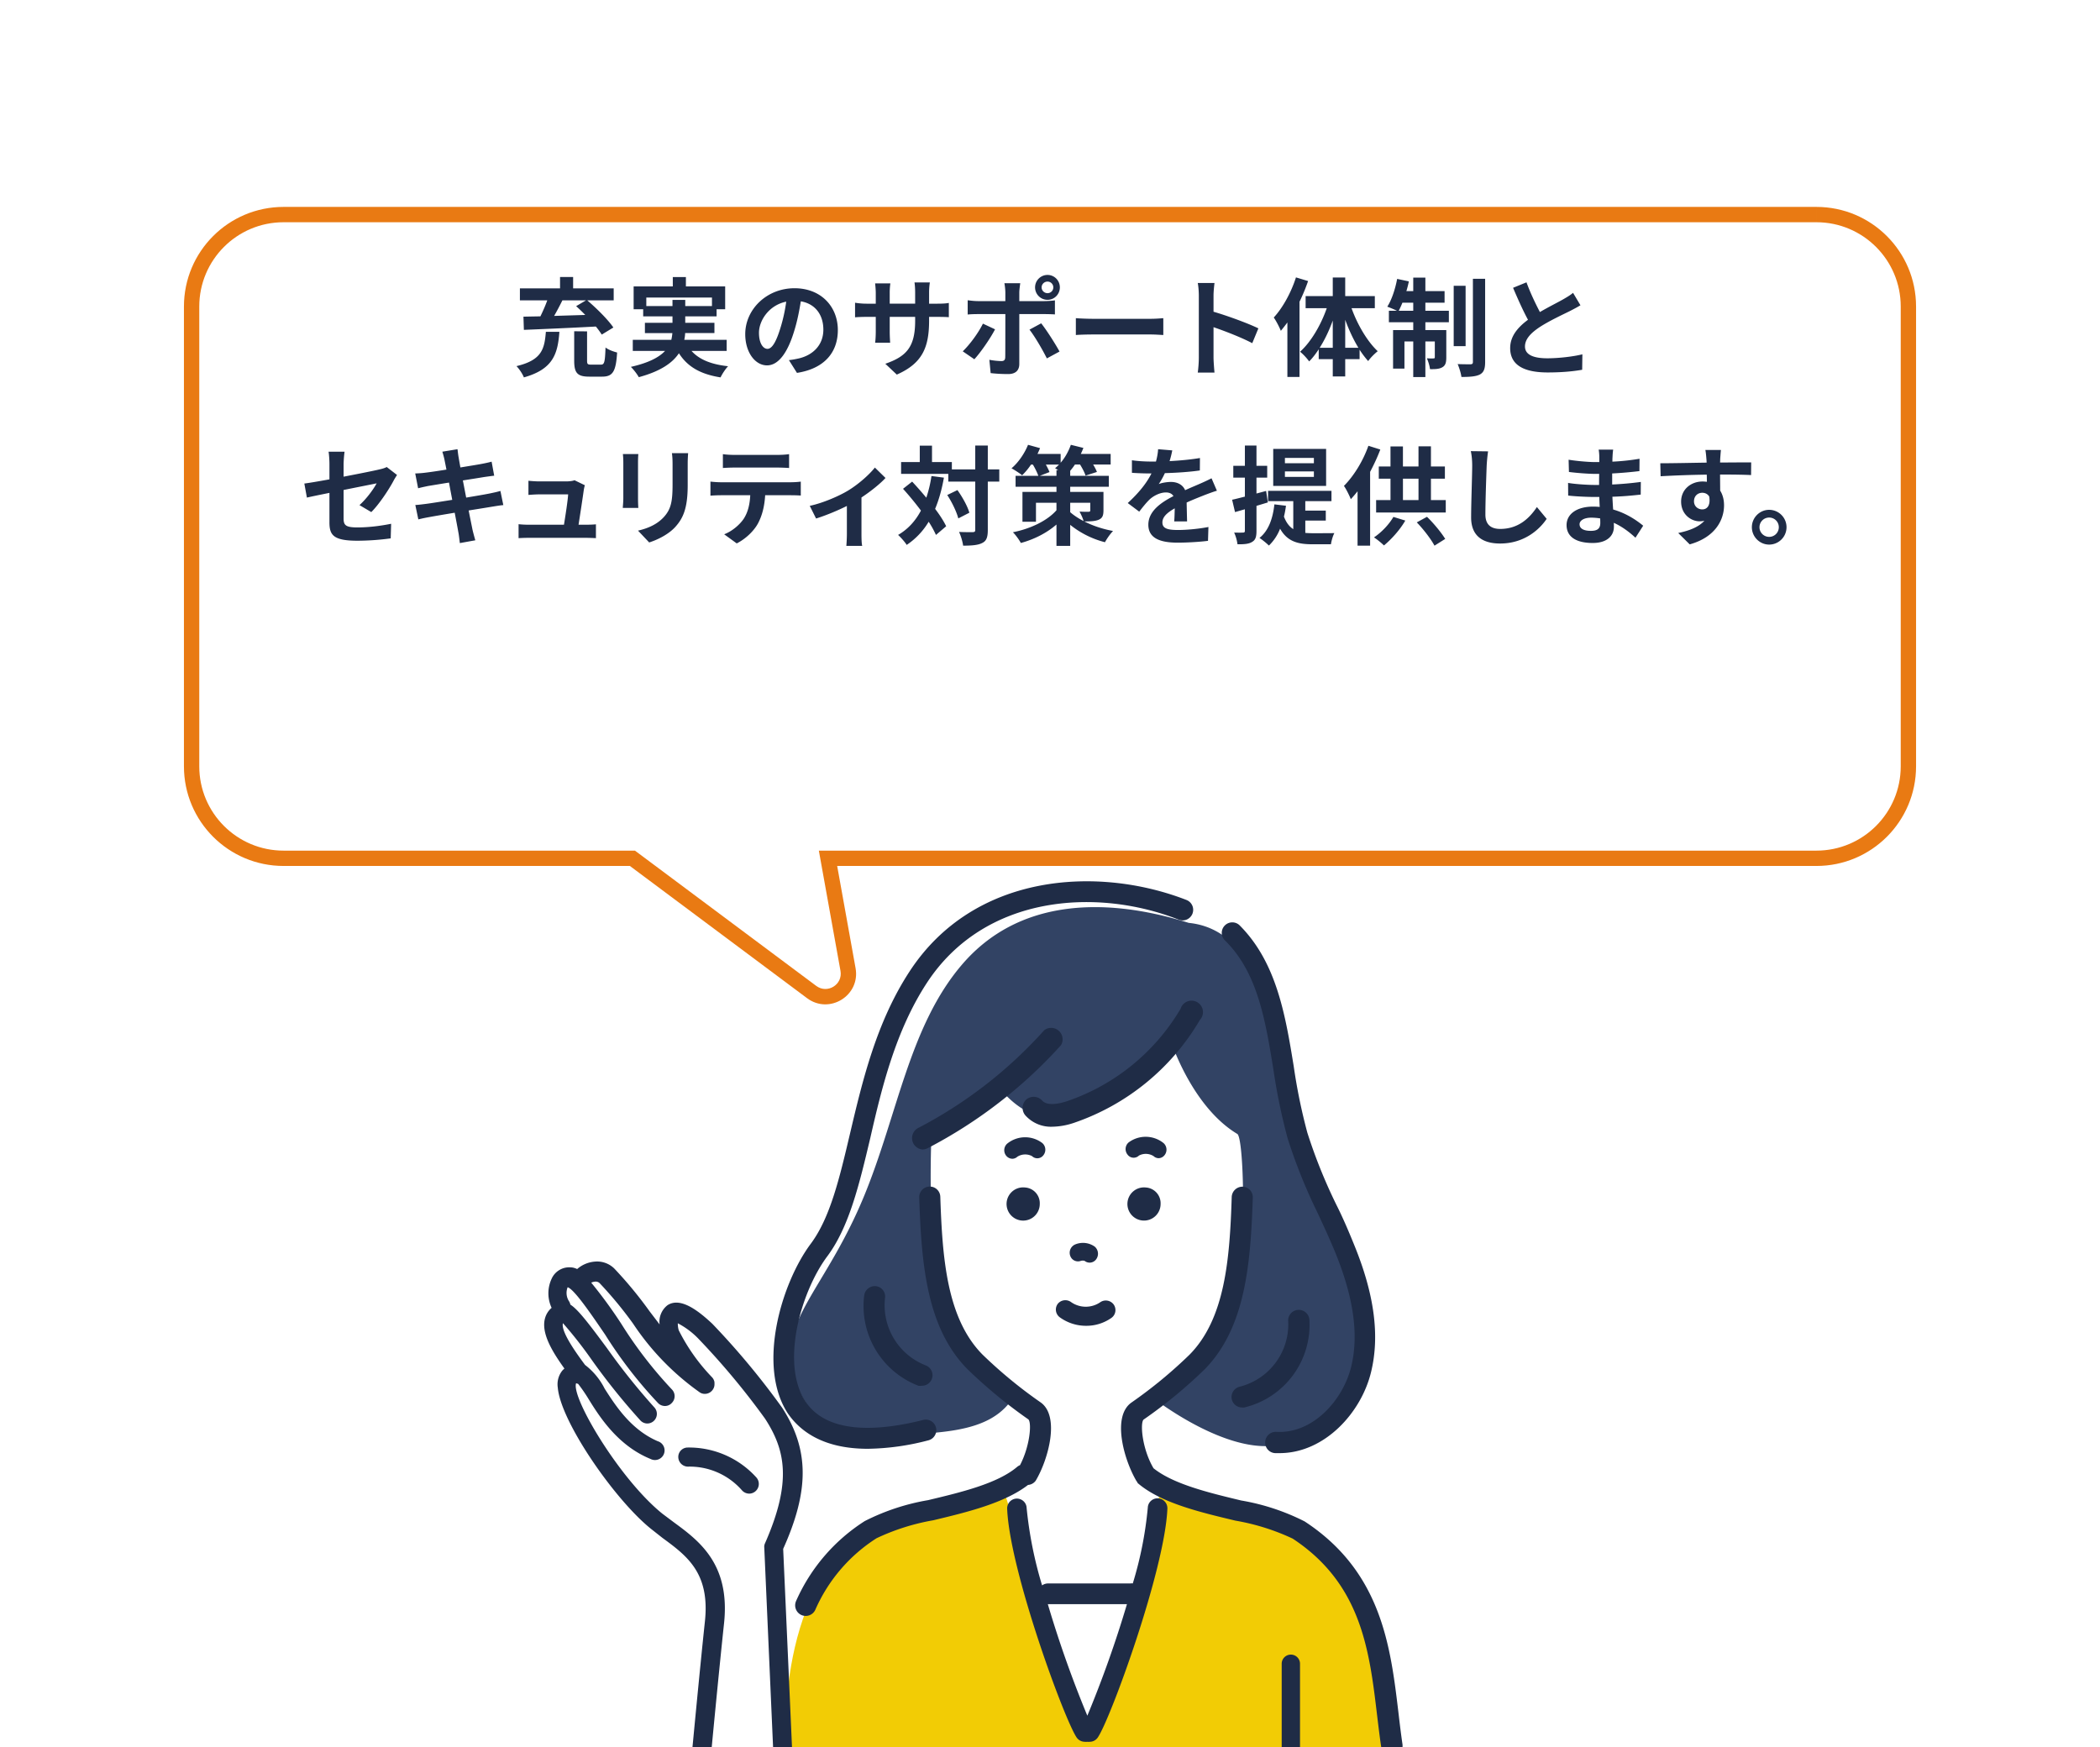
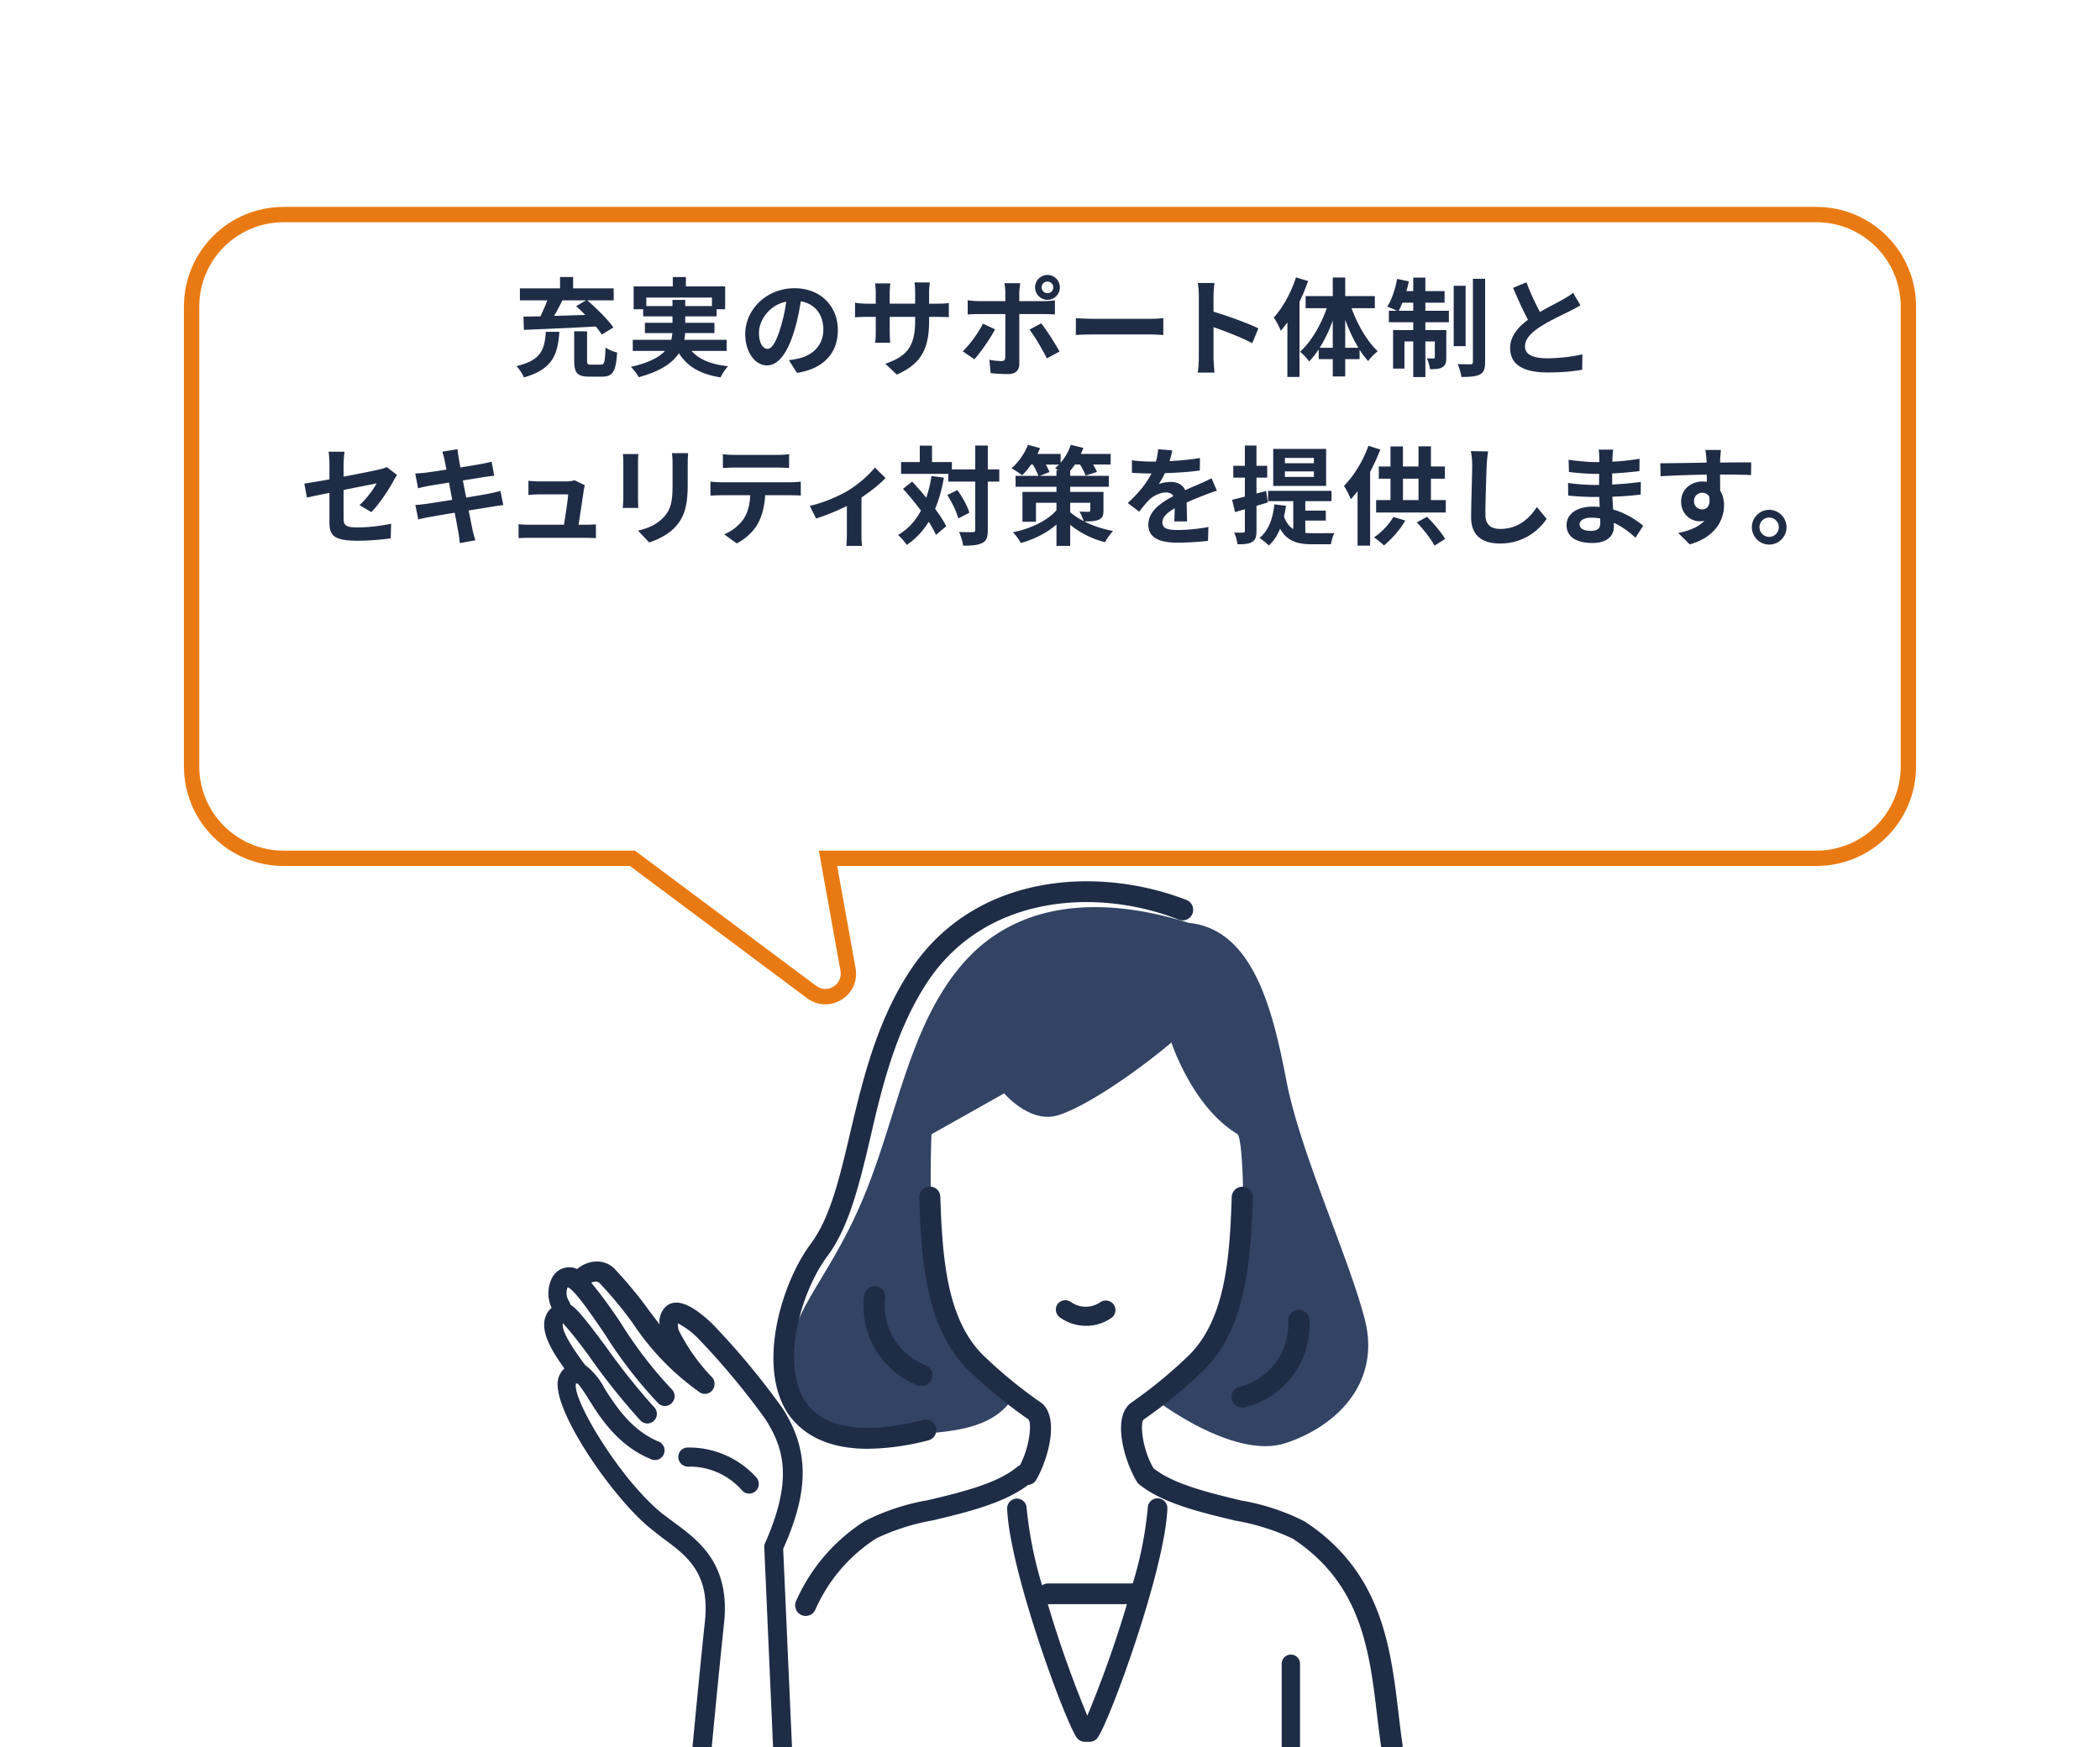
<svg xmlns="http://www.w3.org/2000/svg" width="274" height="228" fill="none">
  <g clip-path="url(#clip0_17170_34281)">
    <path d="M93 207.5L91.5 230H102l-1-27.5 1.5-3 .5-8.5-1.5-6-7-9-6.5-5-1 5-8.5-10-5 1-.5 2.5-1 2.5 2.5 7-.5 3 6.5 11 10 9.5 2.5 5z" fill="#fff" />
    <path d="M110 202.5c-8.4 8.4-6.167 22.167-5.5 28l77.498 1-4.5-23-7-8.5-13.5-4-8-4-1.5-7.5 4.5-3c5.167 3.5 16.9 9 22.5 3 7-7.5 1.5-21-2.5-29s-4-17-6.5-25.5-7-6-9-8.5-17-7.5-26.5-3-16 18-17 26-4.5 15.5-7 20-6.5 12-1.5 19c4 5.6 12.334 4.333 16 3l9.5-6 6 4.5-1.5 7c-1.166.667-4.2 2.3-7 3.5-3.5 1.5-12.5 1.5-17.498 7z" fill="#fff" />
-     <path d="M171.499 201c-9.606-4.683-20-7-20-7l-3.5 17-6 15-6-15-5-16.5c-7 1.5-12.132 2.757-18.159 5.585C101 207.5 102.499 229 102.499 229h79.484s-2.484-23.5-10.484-28z" fill="#F2CC05" />
    <path d="M155.097 120.426c-11.58-3.628-22.413-2.792-29.451 5.299-7.037 8.092-8.517 19.811-12.984 30.545-4.468 10.734-9.966 15.272-9.488 21.065.478 5.792 5.274 11.361 11.475 10.316s14.793.223 17.93-5.972c0 0-10.041-6.897-10.728-17.243a143.056 143.056 0 01-.314-16.422l9.488-5.344s3.347 3.986 7.008 2.866 10.235-5.643 14.808-9.495c0 0 2.749 8.435 8.621 11.943.896.821 1.24 16.422-.598 21.035-1.838 4.613-10.22 13.541-10.22 13.541s10.28 8.002 17.109 5.747c6.828-2.254 12.431-8.002 10.309-16.183-2.121-8.181-8.427-21.766-10.22-31.111-1.793-9.346-4.363-19.751-12.745-20.587z" fill="#324364" />
-     <path d="M166.154 139.594a77.598 77.598 0 001.853 8.957 70.417 70.417 0 003.915 9.734c.792 1.702 1.599 3.449 2.316 5.195 2.39 5.882 3.063 10.734 2.062 14.855-1.076 4.389-5.006 8.763-9.727 8.509a1.396 1.396 0 00-1.35.76 1.404 1.404 0 00-.145.524 1.38 1.38 0 00.333 1.023c.121.139.269.253.436.333.166.081.347.128.531.137h.568c5.887 0 10.684-5.285 11.954-10.615 1.135-4.687.433-10.092-2.197-16.526-.732-1.806-1.494-3.598-2.361-5.315a68.523 68.523 0 01-3.765-9.36 73.605 73.605 0 01-1.778-8.674c-1.091-6.673-2.226-13.555-7.082-18.407a1.374 1.374 0 00-1.904.039 1.374 1.374 0 00-.039 1.902c4.303 4.18 5.319 10.405 6.38 16.929zm-12.072-8.032a27.5 27.5 0 01-14.868 12.137c-.911.299-2.555.687-3.242-.089a1.493 1.493 0 00-2.062-.135 1.492 1.492 0 00-.134 2.061 4.478 4.478 0 003.496 1.492 9.31 9.31 0 002.854-.507 30.447 30.447 0 0016.436-13.436 1.493 1.493 0 10-2.51-1.493l.03-.03zm-33.024 18.258a61.725 61.725 0 0017.378-13.436 1.488 1.488 0 00-.288-1.872 1.492 1.492 0 00-1.894-.083 58.059 58.059 0 01-16.541 12.809 1.497 1.497 0 00-.671 1.625 1.492 1.492 0 001.344 1.136 1.58 1.58 0 00.672-.179zm14.927-.671a3.705 3.705 0 00-4.572.089 1.148 1.148 0 00-.134 1.568 1.064 1.064 0 00.807.403.988.988 0 00.657-.269 1.918 1.918 0 011.912-.075.989.989 0 001.495-.134 1.151 1.151 0 00-.165-1.582zm15.967 1.582a1.148 1.148 0 00-.135-1.567 3.72 3.72 0 00-4.572-.075 1.148 1.148 0 00-.134 1.567.97.97 0 00.716.412.978.978 0 00.778-.277 1.908 1.908 0 011.912.074.986.986 0 00.673.269 1.02 1.02 0 00.762-.403zm-18.214 4.225a2.166 2.166 0 00-2.388 2.426 2.166 2.166 0 004.315-.277 2.058 2.058 0 00-1.927-2.149zm15.75 0a2.165 2.165 0 101.943 2.15 2.062 2.062 0 00-1.943-2.15zm-8.444 9.569c.152-.036.311-.036.463 0a1.048 1.048 0 001.524-.209 1.223 1.223 0 00-.194-1.642 2.65 2.65 0 00-2.555-.284 1.18 1.18 0 00-.422 1.86 1.076 1.076 0 001.184.275z" fill="#1F2C46" />
    <path d="M113.226 189.054a32.464 32.464 0 007.963-1.12 1.377 1.377 0 00.934-1.658 1.376 1.376 0 00-1.621-.999c-5.379 1.373-12.416 2.075-15.39-2.374-3.317-4.957-.598-14.377 2.824-18.96 2.869-3.837 4.199-9.48 5.618-15.451 1.494-6.554 3.302-13.989 7.367-20.214 7.575-11.615 22.323-12.436 32.872-8.271a1.373 1.373 0 001.057-.017 1.389 1.389 0 00.736-.759 1.394 1.394 0 00-.017-1.057 1.384 1.384 0 00-.76-.734c-11.506-4.479-27.732-3.569-36.145 9.345-4.333 6.628-6.141 14.302-7.74 21.065-1.404 5.971-2.614 11.062-5.14 14.451-3.825 5.121-7.052 15.944-2.988 22.139 1.584 2.3 4.587 4.614 10.43 4.614zm24.787-18.915a1.248 1.248 0 00-.233.937 1.254 1.254 0 00.502.824 5.808 5.808 0 003.422 1.105 5.662 5.662 0 003.287-1.015 1.246 1.246 0 00.528-.805 1.268 1.268 0 00-.199-.942 1.274 1.274 0 00-1.763-.313 3.341 3.341 0 01-3.781 0 1.271 1.271 0 00-1.763.209z" fill="#1F2C46" />
    <path d="M114.332 167.84a1.404 1.404 0 00-1.569 1.164 11.138 11.138 0 007.068 11.824c.148.022.3.022.448 0a1.372 1.372 0 001.371-1.139 1.374 1.374 0 00-.908-1.534 8.418 8.418 0 01-5.259-8.837 1.362 1.362 0 00-1.151-1.478zm47.443 13.107a1.387 1.387 0 00-.862.598c-.199.304-.27.673-.199 1.029a1.378 1.378 0 001.345 1.09c.094.014.19.014.284 0a11.088 11.088 0 008.502-11.465 1.387 1.387 0 00-1.494-1.269 1.367 1.367 0 00-.948.48c-.119.139-.208.3-.263.474a1.348 1.348 0 00-.059.539 8.385 8.385 0 01-1.635 5.383 8.397 8.397 0 01-4.671 3.141z" fill="#1F2C46" />
    <path d="M135.134 193.219c1.629-2.717 3.228-8.45.613-10.241a60.221 60.221 0 01-7.576-6.241c-4.602-4.687-5.215-12.406-5.484-20.572a1.369 1.369 0 00-1.419-1.328c-.18.006-.358.047-.523.121a1.392 1.392 0 00-.719.768 1.366 1.366 0 00-.088.529c.284 8.718.971 17.004 6.276 22.393a63.743 63.743 0 007.964 6.569c.463.463.194 3.523-1.091 5.972a1.457 1.457 0 00-.373.224c-2.556 2.179-7.367 3.329-11.625 4.344a28.863 28.863 0 00-8.263 2.732 23.726 23.726 0 00-8.965 10.45 1.387 1.387 0 00.702 1.806 1.376 1.376 0 001.823-.701 21.112 21.112 0 017.979-9.316 28.762 28.762 0 017.396-2.344c4.363-1.045 9.279-2.224 12.372-4.613a1.356 1.356 0 001.001-.552zm47.959 35.053c-.239-1.493-.433-3.105-.627-4.777-1.031-8.614-2.182-18.378-12.238-24.961a28.961 28.961 0 00-8.277-2.732c-4.154-1.001-8.846-2.12-11.446-4.21-1.494-2.538-1.763-5.867-1.3-6.345a61.855 61.855 0 007.994-6.584c5.29-5.404 5.977-13.69 6.261-22.393a1.363 1.363 0 00-.088-.529 1.36 1.36 0 00-.719-.768 1.374 1.374 0 00-.523-.121 1.404 1.404 0 00-1.42 1.328c-.254 8.166-.881 15.885-5.483 20.572a60.008 60.008 0 01-7.561 6.241c-2.63 1.791-1.031 7.464.598 10.241a.936.936 0 00.149.194v.075c2.989 2.612 8.218 3.836 12.776 4.926a29.14 29.14 0 017.47 2.344c8.966 5.897 10.012 14.586 11.013 23.005.209 1.702.388 3.3.657 4.897a1.36 1.36 0 001.345 1.15h.224a1.392 1.392 0 001.195-1.553z" fill="#1F2C46" />
    <path d="M151.09 195.518a1.277 1.277 0 00-.921.334 1.262 1.262 0 00-.409.89 49.102 49.102 0 01-1.958 9.883.931.931 0 00-.298 0H136.76a1.348 1.348 0 00-.792.253 52.251 52.251 0 01-2.017-10.106 1.254 1.254 0 00-.409-.882 1.27 1.27 0 00-2.131.986c.314 8.047 7.471 27.529 9.07 29.858a1.284 1.284 0 001.046.552c.109.016.22.016.329 0 .109.015.219.015.328 0a1.262 1.262 0 001.046-.552c1.644-2.374 8.756-21.871 9.085-29.858a1.296 1.296 0 00-1.225-1.358zm-9.219 28.365a146.557 146.557 0 01-5.155-14.556h10.324a146.9 146.9 0 01-5.169 14.556zm-52.16-34.994a1.233 1.233 0 00-1.132.79 1.227 1.227 0 00-.078.479 1.27 1.27 0 001.27 1.224 9.067 9.067 0 017.037 3.091 1.276 1.276 0 00.957.433 1.266 1.266 0 001.131-.748 1.27 1.27 0 00-.19-1.342 11.841 11.841 0 00-8.995-3.927z" fill="#1F2C46" />
    <path d="M102.05 183.694a100.455 100.455 0 00-9.114-10.958c-1.823-1.702-4.154-3.523-5.843-2.418a2.73 2.73 0 00-1.03 2.508l-1.3-1.702a53.03 53.03 0 00-4.618-5.598 3.203 3.203 0 00-2.555-.896 3.99 3.99 0 00-2.286.97 2.081 2.081 0 00-.881-.224 2.513 2.513 0 00-2.45 1.493 4.478 4.478 0 000 3.792c-.409.35-.705.812-.852 1.329-.553 1.911.881 4.314 2.525 6.598a2.191 2.191 0 00-.27.254 2.858 2.858 0 00-.597 2.239c.389 4.479 7.471 14.661 12.163 18.423l1.494 1.179c3.198 2.344 6.2 4.568 5.543 10.853-.702 6.584-1.733 17.602-1.748 17.721a1.254 1.254 0 001.136 1.359h.12a1.255 1.255 0 001.24-1.135c0-.119 1.045-11.122 1.748-17.691.807-7.718-3.272-10.734-6.545-13.137l-1.494-1.12c-5.573-4.479-11.954-15.212-11.266-17.034l.269.09c.485.626.934 1.279 1.345 1.955 1.494 2.434 3.884 6.121 8.098 7.838a1.257 1.257 0 001.738-.642 1.254 1.254 0 00-.797-1.672c-3.466-1.493-5.468-4.568-6.933-6.867a8.956 8.956 0 00-2.555-3.09c-1.255-1.687-3.182-4.404-2.883-5.449a54.906 54.906 0 013.735 4.762 85.601 85.601 0 006.38 7.942 1.243 1.243 0 00.897.388 1.255 1.255 0 00.896-2.12 84.726 84.726 0 01-6.156-7.703c-2.465-3.329-3.78-5.046-4.781-5.688a1.487 1.487 0 00-.24-.537 2.006 2.006 0 01-.119-1.732c.882.269 3.198 3.702 4.901 6.195a57.385 57.385 0 006.933 8.958c.231.216.535.339.852.343a1.194 1.194 0 00.911-.403 1.254 1.254 0 000-1.762 54.886 54.886 0 01-6.574-8.524 60.227 60.227 0 00-3.945-5.404c.154-.076.322-.122.493-.135a.727.727 0 01.598.194 50.842 50.842 0 014.378 5.3 33.951 33.951 0 008.696 8.958c.195.129.424.196.657.194a1.255 1.255 0 001.06-.583c.116-.173.184-.374.196-.582a1.82 1.82 0 000-.284v-.089a1.238 1.238 0 00-.3-.612 24.863 24.863 0 01-4.362-6.151 3.21 3.21 0 01-.12-.911 10.47 10.47 0 012.675 2.001 97.165 97.165 0 018.71 10.45c2.631 4.061 3.542 8.196 0 16.243a1.074 1.074 0 00-.104.567l1.226 27.798a1.253 1.253 0 001.255 1.194 1.247 1.247 0 00.88-.404 1.247 1.247 0 00.33-.91l-1.225-27.499c3.451-7.673 3.377-13.003-.135-18.422zm66.376 32.217a1.194 1.194 0 00-1.196 1.194v11.749a1.192 1.192 0 001.196 1.194 1.194 1.194 0 001.195-1.194v-11.749a1.194 1.194 0 00-1.195-1.194z" fill="#1F2C46" />
  </g>
  <g filter="url(#filter0_dd_17170_34281)">
    <path fill-rule="evenodd" clip-rule="evenodd" d="M37 13c-6.627 0-12 5.373-12 12v60c0 6.627 5.373 12 12 12h45.516l23.386 17.452c2.182 1.628 5.229-.257 4.747-2.935L108.036 97H237c6.627 0 12-5.373 12-12V25c0-6.627-5.373-12-12-12H37z" fill="#fff" />
    <path d="M82.516 97l.598-.801-.266-.199h-.332v1zm23.386 17.452l.598-.801-.598.801zm4.747-2.935l-.984.177.984-.177zM108.036 97v-1h-1.196l.212 1.177.984-.177zM26 25c0-6.075 4.925-11 11-11v-2c-7.18 0-13 5.82-13 13h2zm0 60V25h-2v60h2zm11 11c-6.075 0-11-4.925-11-11h-2c0 7.18 5.82 13 13 13v-2zm45.516 0H37v2h45.516v-2zm-.598 1.801l23.386 17.453 1.196-1.603-23.386-17.452-1.196 1.602zm23.386 17.453c2.909 2.17 6.972-.343 6.329-3.915l-1.968.355c.321 1.786-1.71 3.042-3.165 1.957l-1.196 1.603zm6.329-3.915l-2.613-14.516-1.968.354 2.613 14.517 1.968-.355zM237 96H108.036v2H237v-2zm11-11c0 6.075-4.925 11-11 11v2c7.18 0 13-5.82 13-13h-2zm0-60v60h2V25h-2zm-11-11c6.075 0 11 4.925 11 11h2c0-7.18-5.82-13-13-13v2zM37 14h200v-2H37v2z" fill="#E97A13" />
  </g>
  <path d="M76.46 39.194h-3.08a39.643 39.643 0 01-1.078 2.03c1.301-.042 2.688-.084 4.06-.126a22.613 22.613 0 00-1.19-1.148l1.288-.756zm-8.106 3.85l-.056-1.722c.657-.014 1.4-.028 2.212-.042.322-.658.657-1.414.895-2.086h-3.57v-1.568h5.237v-1.484h1.707v1.484h5.293v1.568h-3.445c1.205 1.036 2.689 2.492 3.403 3.542l-1.513.924a11.503 11.503 0 00-.77-1.05c-3.388.182-6.972.336-9.394.434zm2.87.252h1.763c-.21 2.912-.84 4.886-4.633 5.95-.168-.448-.617-1.12-.966-1.47 3.303-.784 3.653-2.226 3.835-4.48zm5.907 4.284h1.275c.447 0 .531-.294.601-2.24.337.294 1.093.56 1.512.658-.154 2.506-.574 3.15-1.96 3.15h-1.68c-1.568 0-1.96-.504-1.96-2.086v-3.836l1.68.014v3.808c0 .462.07.532.532.532zm7.197-7.644h3.415v-.798h1.666v.798h3.486V38.83h-8.567v1.106zm10.486 5.852h-4.592c.994 1.12 2.562 1.764 4.774 2.002-.337.35-.77 1.008-.98 1.456-2.66-.42-4.327-1.414-5.433-3.15-.826 1.246-2.38 2.352-5.236 3.122-.195-.364-.671-.994-1.035-1.344 2.352-.532 3.695-1.26 4.466-2.086h-4.215v-1.442h5.026c.07-.294.112-.588.14-.882h-3.584V42.12h3.599v-.84H83.92v-.924h-1.246v-2.982h5.11v-1.218h1.709v1.218h5.124v2.982h-1.12v.924h-4.089v.84h3.808v1.344h-3.822a4.753 4.753 0 01-.111.882h5.53v1.442zm14.504-2.716c0 2.954-1.806 5.04-5.334 5.586l-1.05-1.666c.532-.056.924-.14 1.302-.224 1.792-.42 3.192-1.708 3.192-3.752 0-1.932-1.05-3.374-2.94-3.696-.196 1.19-.434 2.478-.84 3.794-.84 2.828-2.044 4.564-3.57 4.564-1.554 0-2.842-1.708-2.842-4.074 0-3.234 2.8-5.992 6.426-5.992 3.472 0 5.656 2.408 5.656 5.46zm-10.29.35c0 1.414.56 2.1 1.106 2.1.588 0 1.134-.882 1.708-2.772.322-1.036.588-2.226.742-3.388-2.31.476-3.556 2.52-3.556 4.06zm22.197-1.61c0 3.472-.84 5.586-4.214 7.07l-1.498-1.414c2.702-.938 3.892-2.142 3.892-5.586v-.532h-3.318v1.904c0 .616.042 1.19.056 1.47h-1.96c.042-.28.084-.84.084-1.47V41.35h-1.19c-.7 0-1.204.028-1.512.056v-1.904c.238.042.812.126 1.512.126h1.19v-1.386c0-.406-.042-.84-.084-1.26h1.988a8.556 8.556 0 00-.084 1.26v1.386h3.318v-1.47c0-.56-.042-1.022-.084-1.302h2.002a8.82 8.82 0 00-.098 1.302v1.47h1.036c.742 0 1.162-.028 1.54-.098v1.862c-.308-.028-.798-.042-1.54-.042h-1.036v.462zm14.681-4.312c0 .42.35.756.77.756.42 0 .756-.336.756-.756a.753.753 0 00-.756-.756c-.42 0-.77.336-.77.756zm-.854 0c0-.896.728-1.624 1.624-1.624.896 0 1.61.728 1.61 1.624 0 .896-.714 1.624-1.61 1.624a1.625 1.625 0 01-1.624-1.624zm-1.932-.546c-.028.196-.126.868-.126 1.218v1.12h3.262c.392 0 1.008-.042 1.386-.098v1.834a24.269 24.269 0 00-1.372-.042h-3.276v6.51c0 .812-.462 1.316-1.456 1.316-.756 0-1.568-.042-2.282-.126l-.168-1.736a9.683 9.683 0 001.554.168c.364 0 .504-.14.518-.504.014-.518.014-4.956.014-5.614v-.014h-3.556c-.42 0-.966.014-1.358.056V39.18c.42.056.91.112 1.358.112h3.556v-1.12c0-.364-.07-.98-.126-1.218h2.072zm-3.29 6.02c-.644 1.246-1.932 3.08-2.702 3.906l-1.512-1.036c.938-.896 2.058-2.436 2.632-3.612l1.582.742zm6.02-.784c.714.896 1.834 2.66 2.394 3.682l-1.652.896c-.602-1.204-1.596-2.898-2.268-3.752l1.526-.826zm4.524-.672c.504.042 1.526.084 2.254.084h7.518c.658 0 1.274-.056 1.638-.084v2.198c-.336-.014-1.05-.07-1.638-.07h-7.518c-.798 0-1.736.028-2.254.07v-2.198zm16.045 5.138v-8.05c0-.49-.042-1.19-.14-1.68h2.184c-.056.49-.126 1.106-.126 1.68v2.072c1.876.546 4.564 1.54 5.852 2.17l-.798 1.932c-1.442-.756-3.542-1.568-5.054-2.086v3.962c0 .406.07 1.386.126 1.96h-2.184c.084-.56.14-1.4.14-1.96zm12.674-10.458l1.582.476a24.518 24.518 0 01-1.12 2.702v9.814h-1.582v-7.112c-.28.378-.574.756-.854 1.092-.154-.406-.616-1.316-.924-1.736 1.176-1.274 2.268-3.262 2.898-5.236zm6.426 9.184h1.722c-.658-1.078-1.246-2.338-1.722-3.654v3.654zm-3.332 0h1.708v-3.556c-.462 1.288-1.05 2.52-1.708 3.556zm7.196-5.166h-3.038c.77 2.156 2.058 4.34 3.416 5.614-.378.294-.952.854-1.246 1.288a11.732 11.732 0 01-1.12-1.484v1.232h-1.876v2.254h-1.624v-2.254h-1.834v-1.288c-.392.602-.798 1.134-1.246 1.582-.28-.392-.812-.98-1.19-1.26 1.414-1.26 2.716-3.472 3.486-5.684h-2.758v-1.582h3.542v-2.422h1.624v2.422h3.864v1.582zm3.122.336h1.89v-1.05h-1.414c-.154.392-.322.742-.476 1.05zm3.472-1.05v1.05h3.066v1.498h-3.066v1.022h2.73v3.57c0 .644-.098 1.036-.504 1.274-.392.238-.924.266-1.624.252-.042-.42-.224-1.008-.406-1.414.392.028.742.028.868.014.126 0 .168-.028.168-.168v-2.044h-1.232v4.648h-1.582v-4.648h-1.148v3.542h-1.484v-5.026h2.632V42.05h-3.178v-1.498h1.05c-.364-.182-.938-.42-1.26-.532.574-.882 1.036-2.296 1.288-3.626l1.526.322c-.084.434-.196.854-.322 1.274h.896v-1.764h1.582v1.764h2.506v1.512h-2.506zm5.25-2.212v7.882h-1.554V37.29h1.554zm.952-.91h1.596v10.864c0 .896-.182 1.344-.686 1.624-.518.266-1.33.322-2.408.322-.056-.462-.28-1.19-.49-1.68.714.028 1.442.028 1.68.028.224-.014.308-.07.308-.308V36.38zm6.991.462c.532 1.456 1.19 2.8 1.75 3.878 1.148-.672 2.366-1.274 3.024-1.652.532-.308.938-.546 1.302-.854l.966 1.624c-.42.252-.868.49-1.386.756-.868.434-2.632 1.246-3.906 2.072-1.162.77-1.946 1.568-1.946 2.548 0 1.008.966 1.54 2.912 1.54 1.442 0 3.332-.21 4.578-.518l-.028 2.016c-1.19.21-2.674.35-4.494.35-2.786 0-4.9-.77-4.9-3.178 0-1.54.98-2.702 2.324-3.696-.644-1.19-1.316-2.688-1.946-4.172l1.75-.714zM42.984 68.138v-3.822c-1.247.252-2.352.476-2.94.616l-.336-1.834c.657-.084 1.89-.294 3.276-.546V60.55c0-.462-.043-1.176-.113-1.61h2.087a14.714 14.714 0 00-.127 1.61v1.652c2.044-.392 4.005-.784 4.634-.938.392-.084.728-.182.994-.322l1.344 1.036c-.125.196-.335.518-.461.77-.617 1.162-1.89 3.08-2.898 4.074l-1.54-.91c.923-.826 1.847-2.1 2.24-2.842-.434.098-2.325.462-4.313.868v3.71c0 .868.252 1.176 1.792 1.176 1.47 0 3.025-.196 4.41-.476l-.056 1.904a32.908 32.908 0 01-4.34.308c-3.191 0-3.654-.77-3.654-2.422zm15.014-8.134c-.084-.406-.182-.728-.28-1.064l1.974-.322c.042.28.084.756.154 1.092.028.196.112.658.224 1.288 1.19-.196 2.254-.364 2.758-.462.448-.084.98-.196 1.316-.294l.336 1.834c-.308.028-.868.112-1.288.168-.574.098-1.638.266-2.8.448.14.7.28 1.47.434 2.24 1.26-.21 2.408-.406 3.038-.532.546-.112 1.064-.224 1.428-.336l.378 1.848c-.378.028-.952.126-1.484.21-.672.112-1.806.294-3.038.49.224 1.148.42 2.086.504 2.52.098.42.238.924.364 1.372L60 70.868c-.07-.518-.112-1.008-.196-1.414-.07-.406-.252-1.372-.476-2.548-1.428.238-2.744.462-3.346.574a22.15 22.15 0 00-1.4.294l-.392-1.876c.378-.014 1.008-.098 1.456-.154.644-.084 1.946-.294 3.36-.518-.14-.756-.294-1.54-.42-2.254-1.232.196-2.31.378-2.744.448-.448.098-.812.168-1.288.294l-.378-1.932c.448-.014.868-.042 1.302-.098.49-.056 1.568-.21 2.772-.406-.112-.588-.21-1.05-.252-1.274zm18.316 3.318c-.07.182-.112.448-.14.588-.113.826-.477 3.234-.687 4.564h.897c.364 0 1.007-.014 1.371-.056v1.806c-.28-.014-.965-.042-1.343-.042h-7.365c-.504 0-.853.014-1.385.042v-1.82c.377.042.895.07 1.385.07h4.537c.195-1.19.504-3.178.545-3.962h-3.78c-.448 0-.993.042-1.4.07v-1.848c.365.042 1.008.084 1.386.084h3.585c.293 0 .867-.056 1.035-.154l1.359.658zm13.47-4.186c-.028.392-.056.84-.056 1.4v2.772c0 3.01-.588 4.312-1.624 5.46-.924 1.008-2.38 1.694-3.402 2.016l-1.456-1.54c1.386-.322 2.52-.854 3.36-1.764.966-1.05 1.148-2.1 1.148-4.284v-2.66c0-.56-.028-1.008-.084-1.4h2.114zm-6.496.112c-.028.322-.042.63-.042 1.078v4.732c0 .35.014.896.042 1.218h-2.03c.014-.266.07-.812.07-1.232v-4.718a9.94 9.94 0 00-.056-1.078h2.016zm11.032.014c.462.07 1.036.098 1.498.098h5.627c.476 0 1.036-.028 1.512-.098v1.806a26.78 26.78 0 00-1.512-.056h-5.613c-.49 0-1.078.028-1.512.056v-1.806zm-1.624 3.584c.42.042.91.084 1.344.084h9.169c.294 0 .91-.028 1.274-.084v1.82c-.35-.028-.882-.042-1.274-.042h-3.374c-.084 1.442-.391 2.618-.895 3.598-.49.966-1.569 2.058-2.814 2.688l-1.639-1.19c.995-.378 1.975-1.19 2.535-2.002.573-.868.811-1.918.867-3.094h-3.85c-.42 0-.951.028-1.344.056v-1.834zm12.957 3.164c1.82-.392 3.906-1.33 5.012-2.002 1.358-.826 2.772-2.086 3.486-2.996l1.386 1.358c-.658.728-1.89 1.722-3.136 2.548v4.802c0 .49.014 1.232.098 1.512h-2.072c.028-.28.07-1.022.07-1.512v-3.696c-1.232.616-2.8 1.26-4.018 1.638l-.826-1.652zm15.881-3.892l1.624.21c-.266 1.512-.644 2.87-1.148 4.074.616.812 1.12 1.596 1.442 2.268l-1.33 1.134a13.07 13.07 0 00-.952-1.722 9.414 9.414 0 01-2.87 3.024c-.196-.336-.77-.994-1.12-1.302 1.302-.756 2.268-1.834 2.982-3.178a40.837 40.837 0 00-2.338-2.842l1.19-.938a48.083 48.083 0 011.848 2.1 16.41 16.41 0 00.672-2.828zm2.058 2.478l1.33-.644c.658.924 1.33 2.128 1.554 2.954l-1.442.742c-.21-.826-.812-2.1-1.442-3.052zm6.79-3.346v1.596h-1.498v6.3c0 .938-.168 1.428-.7 1.694-.532.294-1.358.364-2.52.364-.056-.49-.294-1.288-.532-1.792.784.042 1.54.028 1.778.028.252 0 .336-.07.336-.294v-6.3h-3.514v-1.008h-6.16v-1.54h2.436v-2.142h1.596v2.142h2.59v.952h3.052v-3.108h1.638v3.108h1.498zm9.254 4.354v1.232c.462.406 1.05.798 1.75 1.162-.112-.406-.35-.896-.532-1.246.448.042 1.022.028 1.176.028.168 0 .224-.042.224-.196v-.98h-2.618zm-3.962-3.514h2.17v-.742h.238a8.3 8.3 0 00-.42-.252c.182-.14.35-.308.518-.476h-1.722c.196.364.378.714.476.98l-1.26.49zm8.302 2.1v2.394c0 .7-.14 1.036-.644 1.246-.476.196-1.106.21-1.862.21 1.064.546 2.366.994 3.752 1.246a7.622 7.622 0 00-1.05 1.47 12.012 12.012 0 01-4.536-2.268v2.744h-1.792v-2.786c-1.274 1.106-2.898 1.932-4.648 2.408-.224-.42-.686-1.064-1.036-1.4 2.324-.462 4.494-1.512 5.684-2.87v-.98h-2.674v2.478h-1.764V64.19h4.438v-.672h-5.334V62.09h2.968c-.14-.406-.42-.98-.714-1.47h-.238a8.57 8.57 0 01-1.162 1.4c-.322-.266-.994-.7-1.386-.91.882-.742 1.694-1.918 2.156-3.066l1.568.434c-.098.238-.21.504-.336.756h3.024v1.148c.574-.658 1.036-1.498 1.33-2.338l1.638.406c-.098.252-.21.518-.336.784h3.892v1.386h-2.282c.21.35.392.7.49.966l-1.484.476c-.112-.378-.406-.938-.714-1.442h-.672a7.698 7.698 0 01-.616.812v.658h5.04v1.428h-5.04v.672h4.34zm8.977-5.418c-.07.35-.168.812-.35 1.4 1.33-.07 2.73-.196 3.962-.406l-.014 1.624c-1.33.196-3.052.308-4.564.35a9.775 9.775 0 01-.798 1.428c.364-.168 1.12-.28 1.582-.28.854 0 1.554.364 1.862 1.078.728-.336 1.316-.574 1.89-.826a26.37 26.37 0 001.554-.728l.7 1.624c-.448.126-1.19.406-1.666.588-.63.252-1.428.56-2.282.952.014.784.042 1.82.056 2.464h-1.68c.042-.42.056-1.092.07-1.708-1.05.602-1.61 1.148-1.61 1.848 0 .77.658.98 2.03.98 1.19 0 2.744-.154 3.976-.392l-.056 1.806c-.924.126-2.646.238-3.962.238-2.198 0-3.822-.532-3.822-2.338 0-1.792 1.68-2.912 3.276-3.738-.21-.35-.588-.476-.98-.476-.784 0-1.652.448-2.184.966-.42.42-.826.924-1.302 1.54l-1.498-1.12c1.47-1.358 2.464-2.604 3.094-3.864h-.182a37.98 37.98 0 01-2.366-.084V60.06c.714.112 1.75.168 2.464.168h.672c.154-.56.252-1.106.28-1.61l1.848.154zm18.477 1.68v-.7h-3.78v.7h3.78zm0 1.778v-.714h-3.78v.714h3.78zm1.596-3.654v4.83h-6.902v-4.83h6.902zm-7.602 6.986l-1.484.448v3.262c0 .77-.126 1.176-.546 1.428-.42.28-1.036.336-1.932.322a5.473 5.473 0 00-.434-1.526c.518.014.994.014 1.162 0 .168 0 .238-.056.238-.238v-2.8c-.462.126-.882.252-1.288.364l-.378-1.61c.476-.098 1.036-.252 1.666-.406v-2.478h-1.512v-1.54h1.512v-2.646h1.512v2.646h1.4v1.54h-1.4V64.4l1.26-.336.224 1.498zm4.886 2.366v1.61c.322.028.63.042.98.042.476 0 2.212 0 2.814-.014-.196.336-.392 1.036-.448 1.456h-2.436c-1.834 0-3.248-.336-4.2-2.03a6.16 6.16 0 01-1.456 2.198c-.266-.266-.896-.784-1.232-.994 1.162-.924 1.736-2.478 1.946-4.382l1.512.182c-.07.504-.154.98-.266 1.414.308.812.714 1.316 1.218 1.638v-3.654h-3.29V64.05h8.274v1.344h-3.416v1.232h2.674v1.302h-2.674zm8.232-9.758l1.554.49c-.364.966-.826 1.96-1.33 2.912v9.632h-1.638v-7.098c-.294.378-.588.714-.882 1.036-.154-.42-.602-1.33-.896-1.736 1.26-1.26 2.492-3.234 3.192-5.236zm3.262 9.282l1.554.476c-.7 1.218-1.82 2.45-2.786 3.248-.308-.308-.938-.826-1.302-1.05.98-.658 1.96-1.68 2.534-2.674zm3.052.714l1.33-.728c.91.882 1.876 2.072 2.38 2.884l-1.4.882c-.448-.84-1.428-2.128-2.31-3.038zm-1.806-5.698v2.786h2.03v-2.786h-2.03zm3.654 2.786h1.932v1.624h-9.086v-1.624h1.876v-2.786H179.9v-1.596h1.526v-2.618h1.624v2.618h2.03V58.24h1.624v2.632h1.82v1.596h-1.82v2.786zm7.454-6.356a22.015 22.015 0 00-.182 1.862c-.056 1.512-.168 4.648-.168 6.384 0 1.414.84 1.876 1.932 1.876 2.31 0 3.78-1.33 4.788-2.856l1.274 1.54c-.896 1.344-2.884 3.22-6.076 3.22-2.296 0-3.78-1.008-3.78-3.402 0-1.876.14-5.558.14-6.762 0-.658-.056-1.33-.182-1.89l2.254.028zm11.937 9.52c0 .532.504.854 1.47.854.742 0 1.232-.21 1.232-1.022 0-.154 0-.35-.014-.602a7.775 7.775 0 00-1.148-.098c-.994 0-1.54.392-1.54.868zm4.382-9.744c-.042.28-.07.63-.084.994-.014.14-.014.35-.014.574a29.342 29.342 0 003.542-.378l-.014 1.61c-.924.112-2.198.238-3.556.308v1.442a43.075 43.075 0 003.738-.336l-.014 1.652c-1.26.14-2.352.238-3.696.28.028.532.056 1.106.098 1.666 1.764.504 3.108 1.442 3.92 2.114l-1.008 1.568c-.756-.7-1.708-1.442-2.828-1.946.014.196.014.364.014.518 0 1.19-.91 2.114-2.758 2.114-2.24 0-3.416-.854-3.416-2.338 0-1.414 1.302-2.408 3.458-2.408.294 0 .588.014.868.042-.028-.434-.042-.882-.056-1.302h-.728c-.812 0-2.408-.07-3.332-.182l-.014-1.652c.91.168 2.632.266 3.374.266h.672c0-.462 0-.966.014-1.442h-.518c-.882 0-2.506-.126-3.43-.252l-.042-1.596c1.008.168 2.604.308 3.458.308h.546v-.658c0-.266-.028-.7-.084-.966h1.89zm14.062.042c-.028.224-.084.98-.098 1.204 0 .112 0 .266-.014.434 1.414 0 3.332-.028 4.06-.014l-.014 1.652c-.84-.042-2.142-.07-4.046-.07 0 .714.014 1.484.014 2.1.336.532.504 1.19.504 1.918 0 1.82-1.064 4.144-4.48 5.096l-1.498-1.484c1.414-.294 2.646-.756 3.416-1.596-.196.042-.406.07-.63.07-1.078 0-2.408-.868-2.408-2.576 0-1.582 1.274-2.618 2.8-2.618.196 0 .378.014.56.042 0-.308 0-.63-.014-.938a144.31 144.31 0 00-6.02.21l-.042-1.694c1.596 0 4.144-.056 6.048-.084-.014-.182-.014-.322-.028-.434-.042-.574-.098-1.05-.14-1.218h2.03zm-3.514 6.706c0 .644.518 1.05 1.078 1.05.588 0 1.106-.448.91-1.68-.196-.322-.532-.49-.91-.49-.546 0-1.078.378-1.078 1.12zm9.806 1.106a2.267 2.267 0 110 4.536c-1.232 0-2.254-1.022-2.254-2.268 0-1.246 1.022-2.268 2.254-2.268zm0 3.528c.7 0 1.26-.56 1.26-1.26s-.56-1.26-1.26-1.26a1.26 1.26 0 000 2.52z" fill="#1F2C46" />
  <defs>
    <clipPath id="clip0_17170_34281">
      <path fill="#fff" transform="translate(71 115)" d="M0 0h112v113H0z" />
    </clipPath>
    <filter id="filter0_dd_17170_34281" x="0" y="0" width="274" height="152.061" filterUnits="userSpaceOnUse" color-interpolation-filters="sRGB">
      <feFlood flood-opacity="0" result="BackgroundImageFix" />
      <feColorMatrix in="SourceAlpha" values="0 0 0 0 0 0 0 0 0 0 0 0 0 0 0 0 0 0 127 0" result="hardAlpha" />
      <feOffset dy="12" />
      <feGaussianBlur stdDeviation="12" />
      <feComposite in2="hardAlpha" operator="out" />
      <feColorMatrix values="0 0 0 0 0.804 0 0 0 0 0.51 0 0 0 0 0.059 0 0 0 0.2 0" />
      <feBlend in2="BackgroundImageFix" result="effect1_dropShadow_17170_34281" />
      <feColorMatrix in="SourceAlpha" values="0 0 0 0 0 0 0 0 0 0 0 0 0 0 0 0 0 0 127 0" result="hardAlpha" />
      <feOffset dy="3" />
      <feGaussianBlur stdDeviation="4" />
      <feComposite in2="hardAlpha" operator="out" />
      <feColorMatrix values="0 0 0 0 0.804 0 0 0 0 0.51 0 0 0 0 0.059 0 0 0 0.1 0" />
      <feBlend in2="effect1_dropShadow_17170_34281" result="effect2_dropShadow_17170_34281" />
      <feBlend in="SourceGraphic" in2="effect2_dropShadow_17170_34281" result="shape" />
    </filter>
  </defs>
</svg>